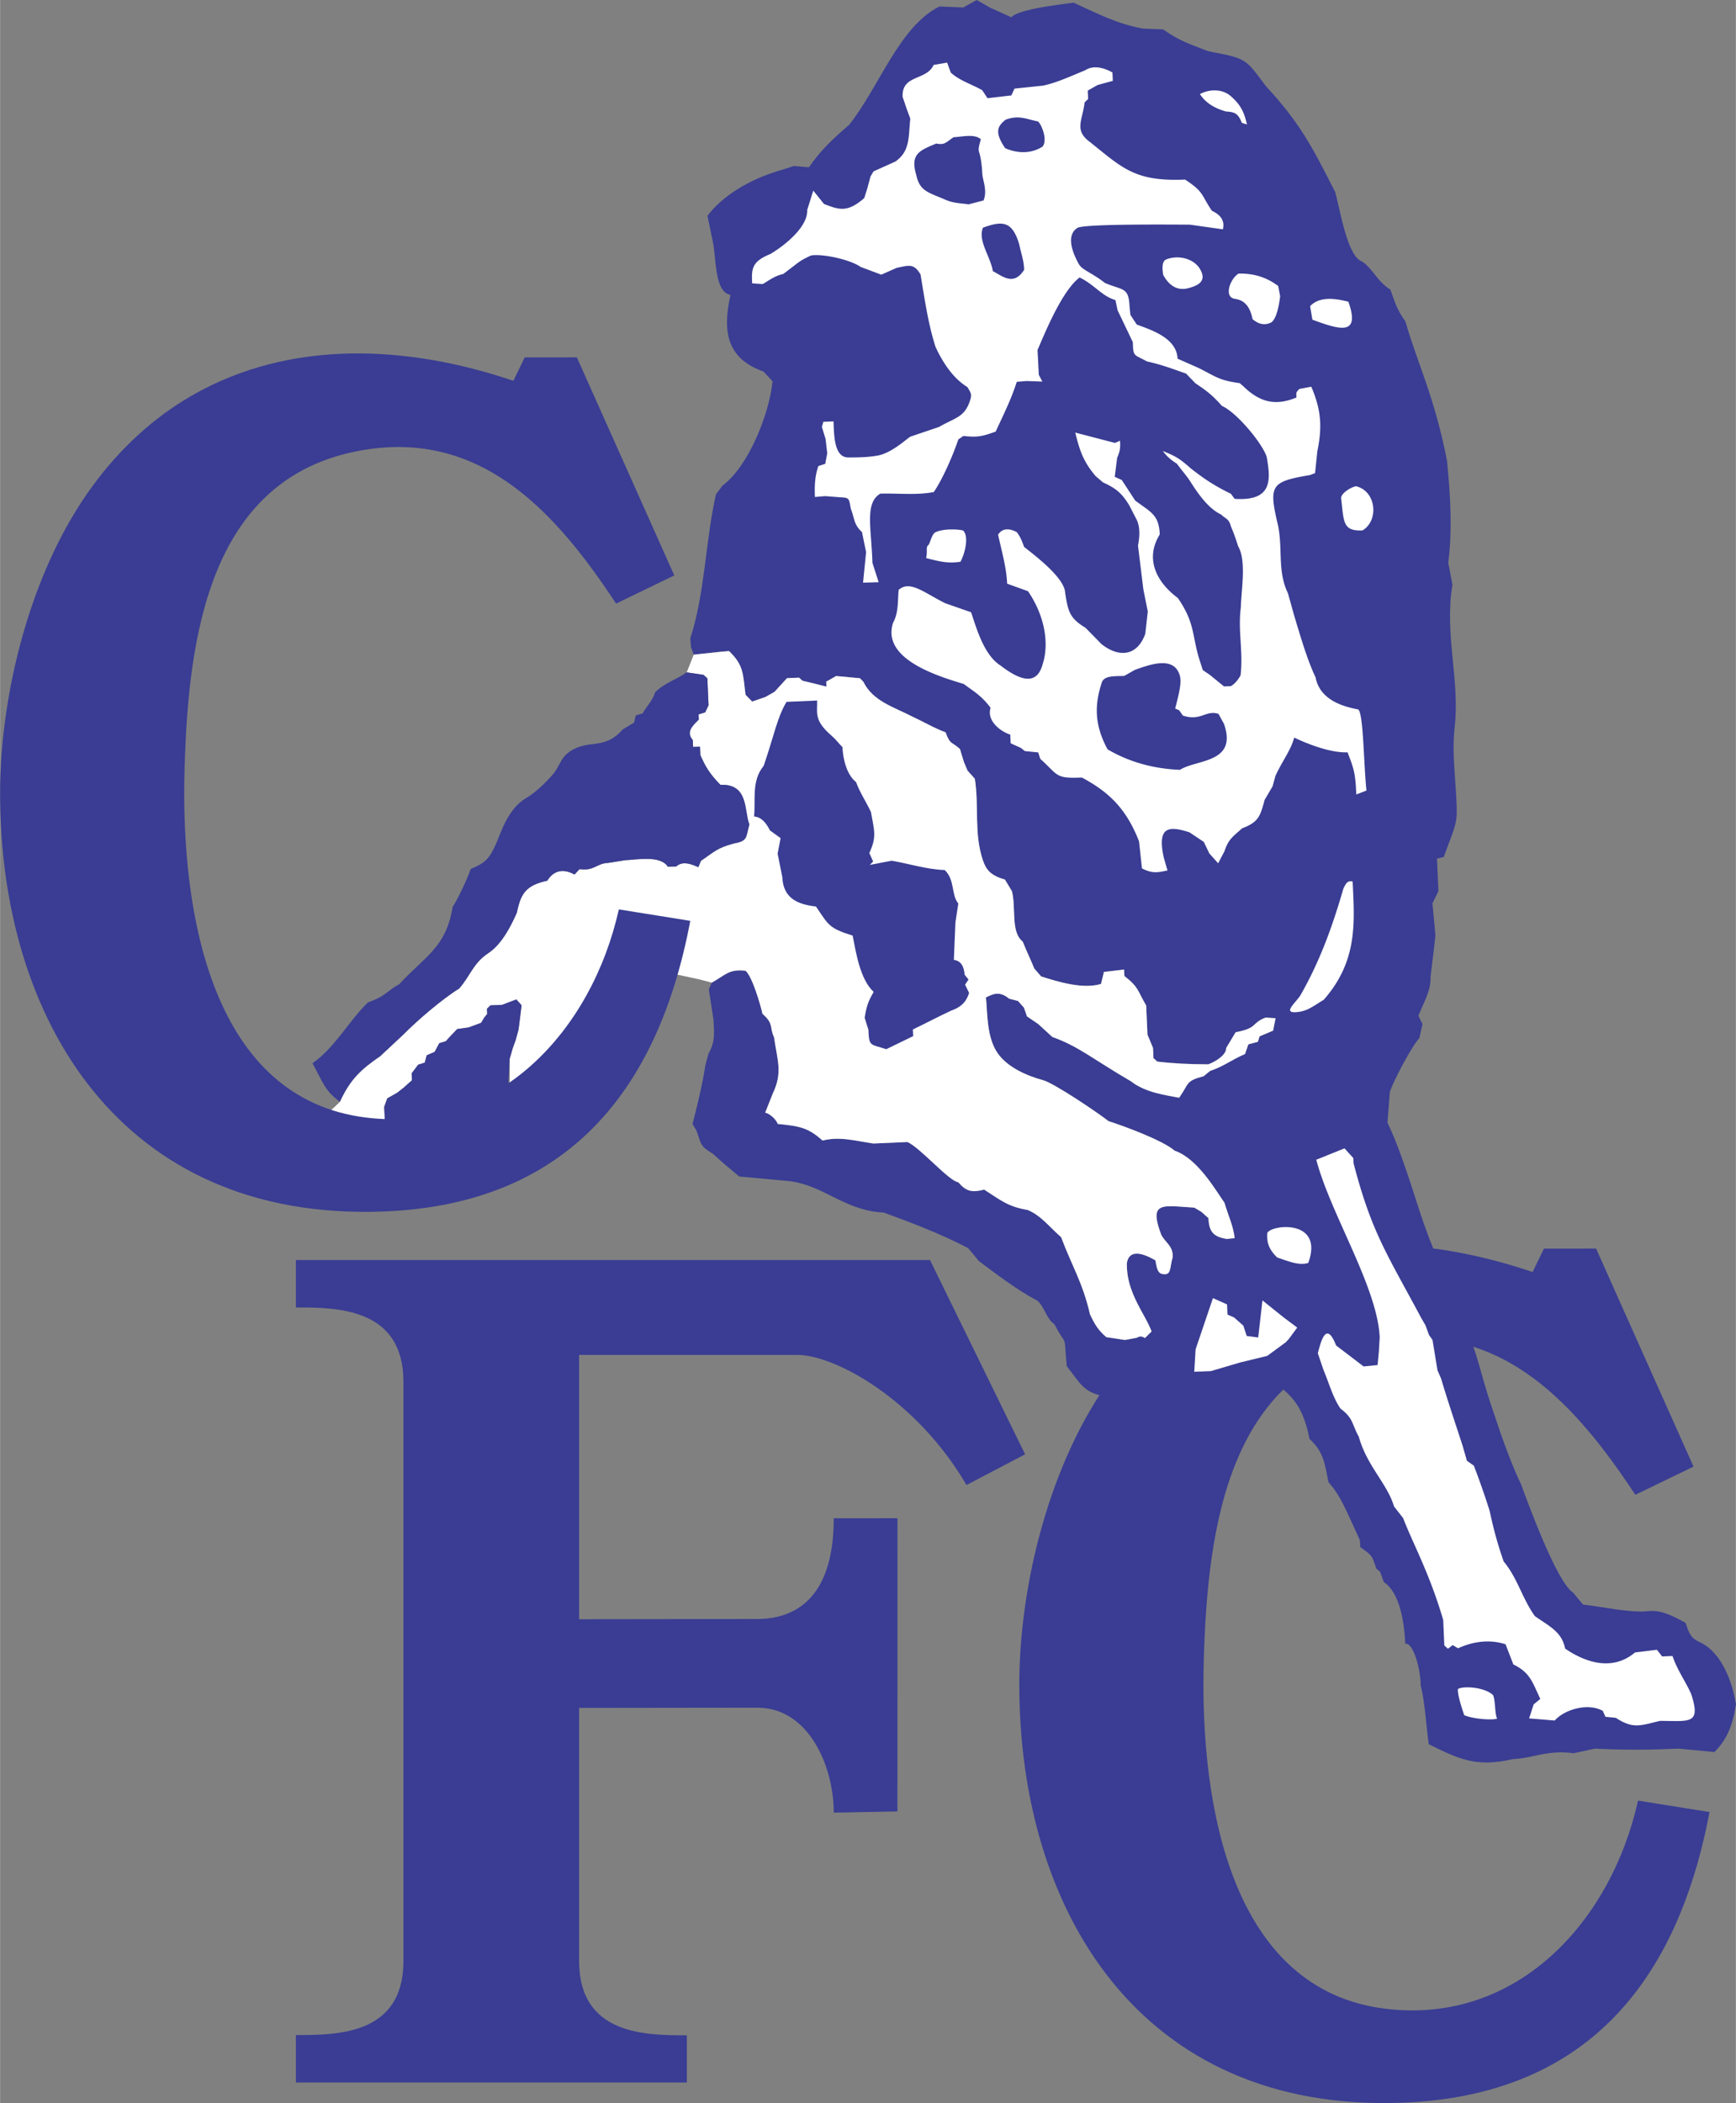
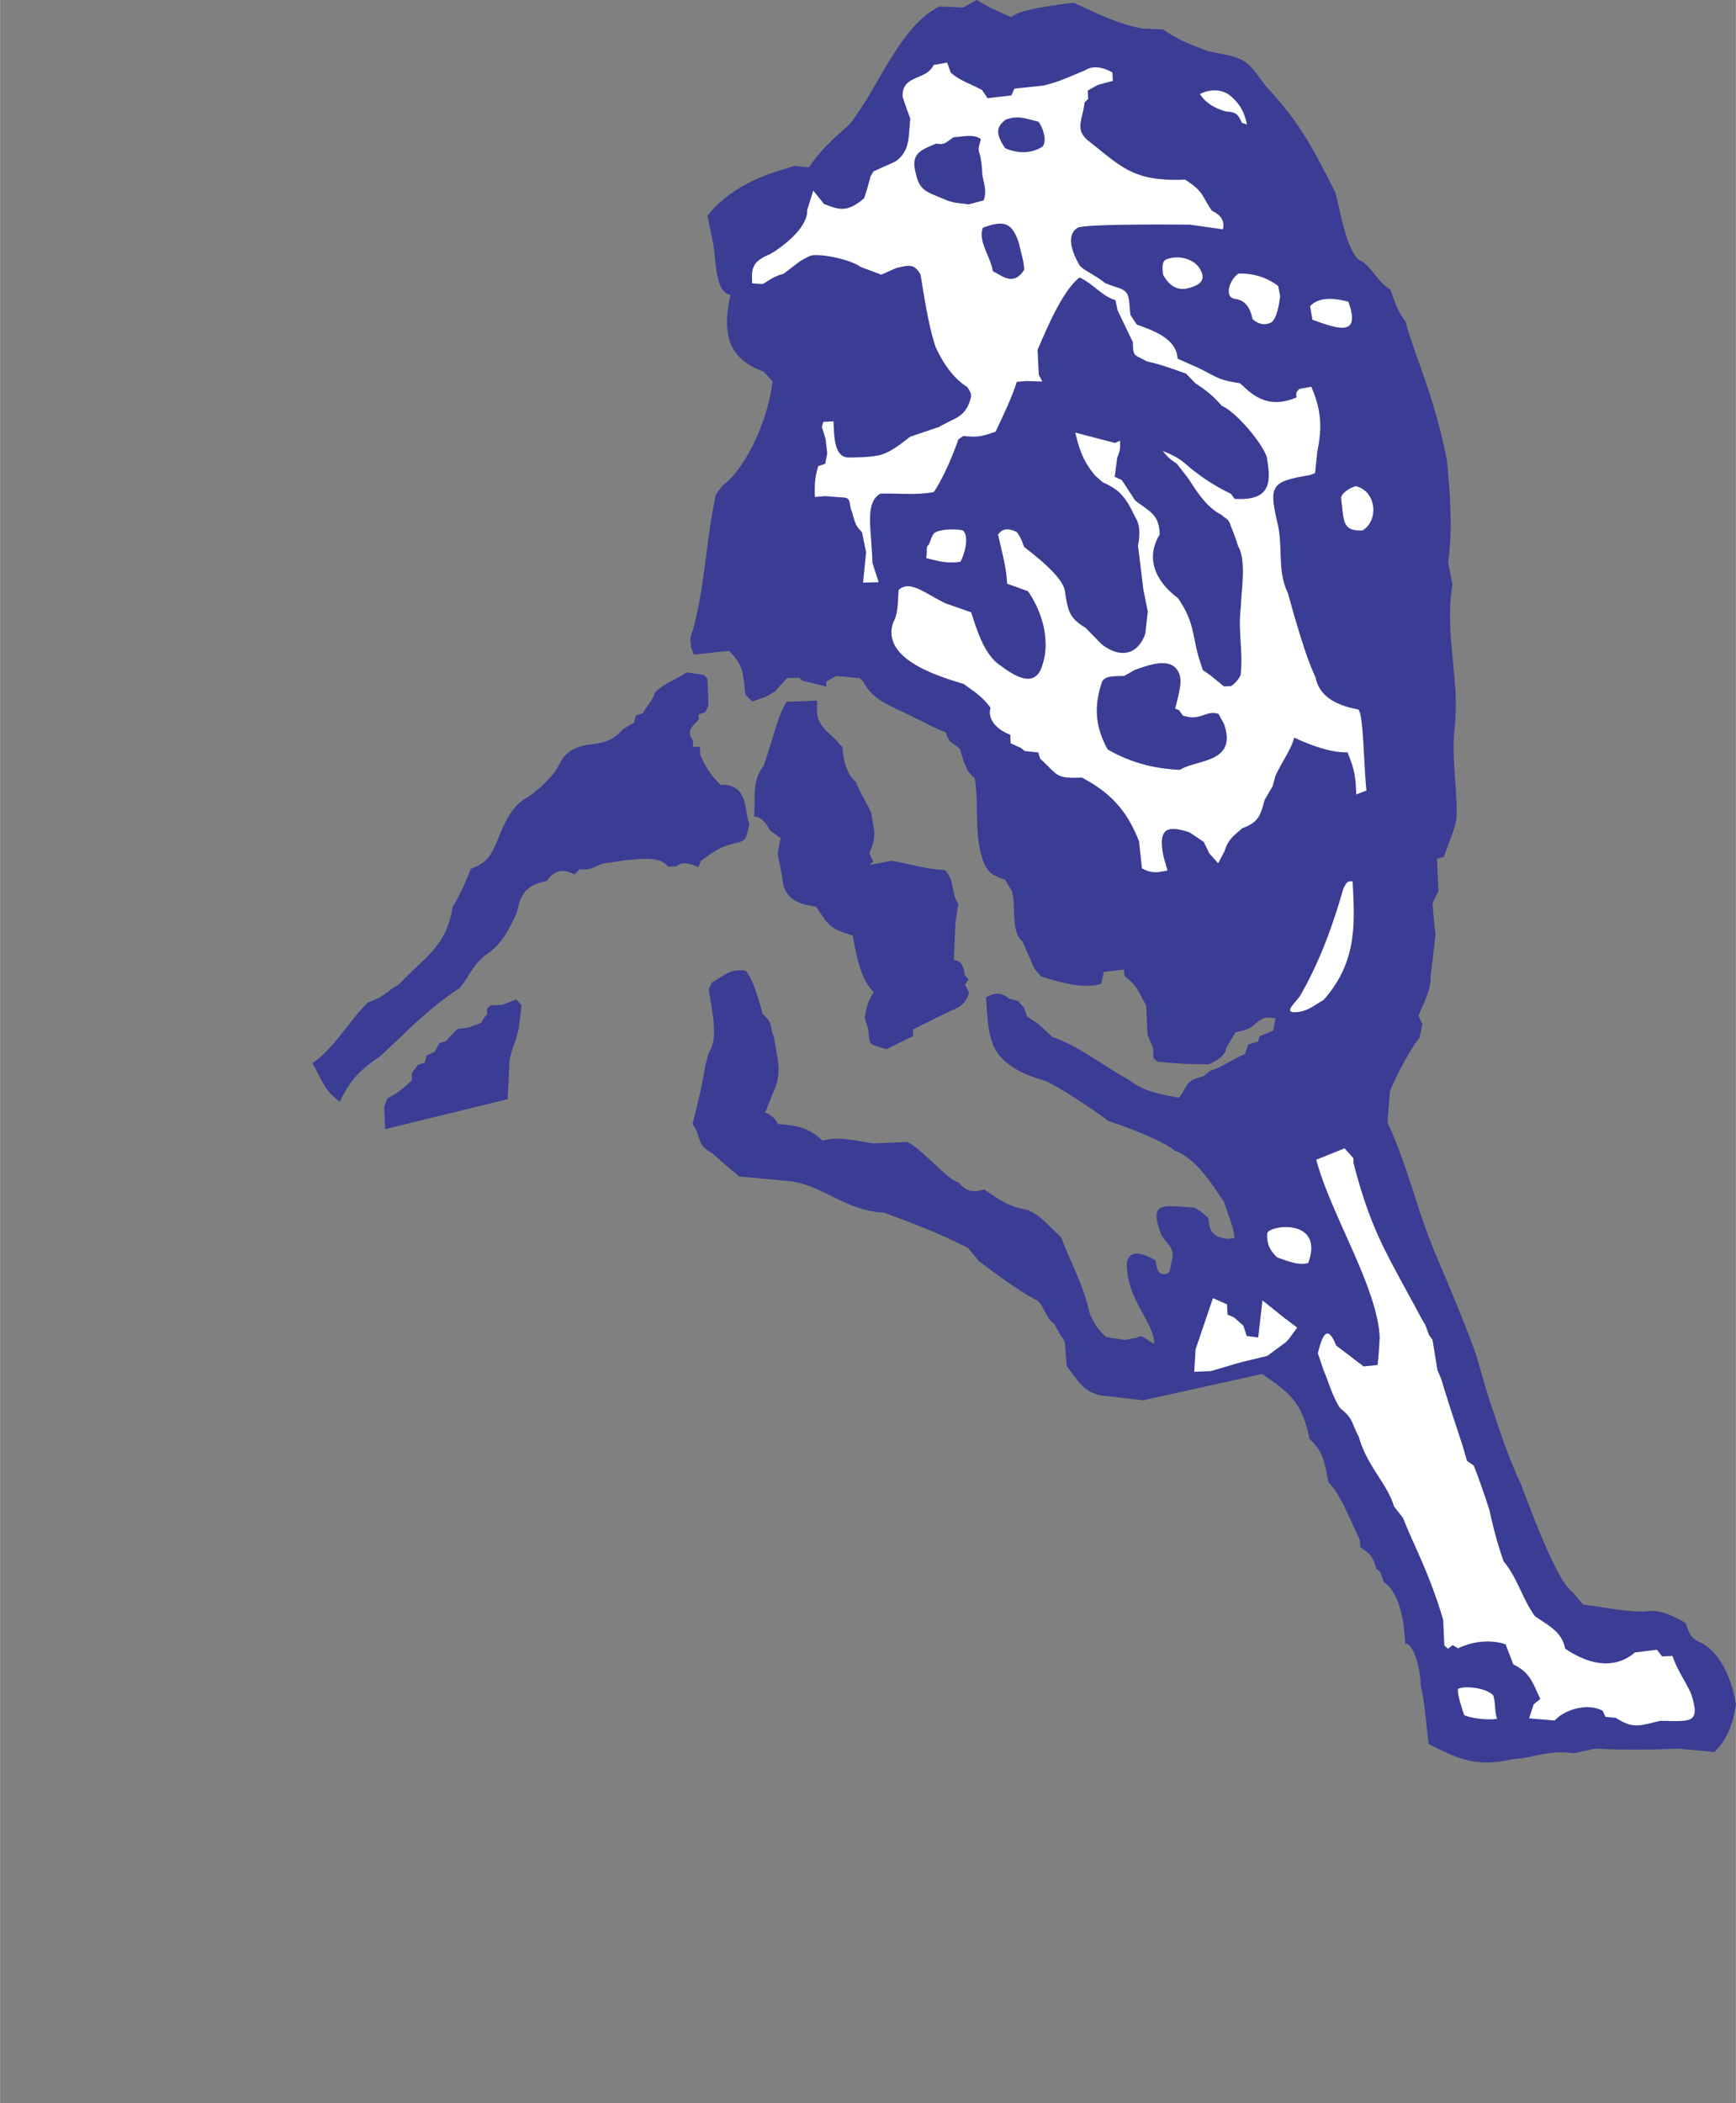
<svg xmlns="http://www.w3.org/2000/svg" width="2064" height="2500" viewBox="0 0 175.075 212.081">
  <rect x="0" y="0" width="175.075" height="212.081" fill="#808080" stroke="none" />
  <path d="M128.644 102.679l-.246 1.248-1.368.582-.172.548-.958.253-.337.982c-1.291.532-2.124 1.234-3.518 1.699l-.651.529c-1.865.506-1.432.701-2.474 2.176-1.242-.248-3.381-.494-4.862-1.66-3.88-2.26-5.303-3.543-7.923-4.465l-1.428-1.309-1.136-.771-.308-.886-.597-.669-.898-.229c-1.042-.901-1.811-.356-2.337-.131.167 1.433.034 4.004 1.201 5.652.993 1.4 2.907 2.245 4.496 2.677 1.087.244 5.706 3.381 6.668 4.15 1.443.452 5.49 1.938 6.661 2.975 2.312.793 4.1 3.92 5.041 5.266.322 1.169.918 2.38 1.013 3.559l-.781.081c-1.385-.222-1.797-.754-1.856-2.098l-.714-.638-.71-.422c-1.857-.105-3.147-.344-3.615.201-.32.374-.257 1.113.273 2.514.397.815 1.278 1.18 1.147 2.344-.287.981-.131 1.675-.813 1.656-.509-.014-.736-.188-.914-1.397-1.757-1.028-2.727-.86-2.885.313-.04 3.645 2.714 5.856 2.769 8.086-.795-.279-1.109-1.02-1.746-.599l-1.209.227-1.885-.288c-.836-.718-1.167-1.288-1.646-2.301-.74-3.228-1.857-4.944-2.908-7.775-1.109-.953-2.034-2.208-3.385-2.748-1.976-.336-2.675-.955-4.378-2.051-1.191.299-1.791.222-2.601-.735-.962-.121-3.853-3.508-5.141-4.064l-3.433.149c-1.841-.262-3.342-.738-5.129-.298-1.44-1.287-2.251-1.453-4.514-1.675-.163-.447-.768-1.022-1.269-1.142l.765-1.927c1.017-2.133.463-3.318.122-5.687-.464-.952.007-1.342-1.156-2.34-.267-1.117-1.025-3.711-1.705-4.349-1.68-.205-2.036.43-3.409 1.194l-.304.672.466 3.043c.076 1.357.192 2.256-.502 3.461l-.318 1.189c-.278 1.913-.932 4.524-1.289 5.89l.4.68c.499 1.38.328 1.533 1.647 2.323 1.096 1.004 1.722 1.51 2.669 2.299l4.983.458c3.534.397 5.571 2.978 9.603 3.183 2.291.837 5.653 2.087 8.5 3.581l1.08 1.303c1.63 1.237 3.898 2.928 5.655 3.867.839.298 1.096 1.967 1.964 2.504.748 1.428.872 1.397.972 1.646.166.415.104.969.274 2.589 1.155 1.44 1.597 2.521 3.367 2.937l4.33.497 12-2.651c2.644 1.818 4.036 2.732 4.787 6.551 1.438 1.317 1.526 2.457 1.911 4.357l.552.672c.943 1.318 1.538 2.888 2.235 4.343l.386.854.029.673c1.161.848 1.17.771 1.619 2.171l.385.332.371 1.029c1.686 1.103 2.081 4.281 2.166 6.218.813-.14 1.561 2.585 1.556 4.221.445 1.639.55 4.203.819 5.915 2.866 1.403 4.697 2.397 8.469 1.502 2.108-.092 3.461-.955 6.134-.594l2.179-.465c2.885.156 5.561.127 8.425.002l3.607.344.332-.363c1.107-1.208 1.607-2.85 1.835-4.463-.354-2.136-1.361-5.097-3.536-6.203-1.058-.44-1.183-.957-1.544-1.993-1.199-.665-2.465-1.334-3.756-1.188-1.819.208-4.831-.479-6.587-.66l-1.025-1.233c-1.639-1.014-4.627-9.281-5.245-10.939-.962-1.968-2.06-5.06-2.753-7.216-.84-2.332-1.545-5.27-1.967-6.392-2.577-6.856-3.871-9.184-5.018-12.504-.815-2.238-2.192-7.192-3.715-10.308l.235-3.102c.373-1.146 2.186-4.571 2.984-5.442l.309-1.407-.407-.831c.526-1.367 1.284-2.506 1.22-3.972l.258-2.058.237-2.057-.299-3.251.599-1.245-.143-3.259.689-.183c.757-2.162 1.297-3.139 1.301-4.417.008-2.823-.538-5.74-.206-8.669.542-4.785-1.062-9.411-.225-14.36l-.423-2.224c.437-3.423.205-6.847-.122-10.27-1.275-6.518-2.94-9.682-4.207-14.075-.812-1.088-1.057-1.944-1.511-3.2-1.346-.779-1.907-2.394-3.066-2.935-1.338-.814-2.013-5.171-2.5-6.901-2.315-4.544-3.498-6.9-6.997-10.688-2.132-2.856-1.924-2.749-5.813-3.513-1.777-.685-2.943-1.048-4.536-2.196l-2.05-.084c-2.636-.475-4.622-1.541-6.993-2.612-1.155.168-5.526.624-6.271 1.471l-2.11-.953L98.502 0l-1.36.756-2.39-.104c-4.043 1.979-6.111 8.169-9.11 11.926-1.719 1.498-2.871 2.555-4.058 4.292l-1.529-.129-1.103.358c-3.606 1.007-6.219 2.822-7.604 4.659l.439 2.155c.509 1.87.159 5.505 1.878 5.824-.823 3.721-.369 6.417 3.332 7.731l.914.983c-.336 3.375-2.478 8.636-5.048 10.517l-.659.878c-1.081 4.775-1.096 9.948-2.588 14.524l.071.882.273.765 2.653-.286.905-.081c1.517 1.448 1.399 2.343 1.666 4.41l.669.686 1.346-.464.915-.522.942-1.033.312-.34 1.216-.053.34.312.704.166 1.717.426-.022-.5.999-.566 2.404.222.342.355c.965 1.975 3.082 2.545 4.965 3.527 1.149.525 2.14 1.135 3.333 1.574.471 1.305.601.905 1.445 1.679l.407 1.332.364.855.732.817c.438 2.814-.107 5.489.81 8.214.325.964.773 1.536 2.224 1.95l.704 1.166c.444 1.701-.147 4.121 1.093 5.09.36.924.792 1.795 1.164 2.714l.688.797c1.728.553 4.231 1.312 6.041.759l.296-1.21 2.036-.242.028.652c1.47 1.144 1.321 1.49 2.198 2.974l.128 2.933.56 1.347.045 1.021.385.354c1.528.186 3.245.278 5.15.276.712-.258 1.831-.947 1.8-1.646l.954-1.587c2.294-.437 1.524-.907 3.026-1.481l1 .065z" fill="#3a3d93" />
-   <path d="M70.491 98.756l-4.838-1.042-14.242 13.896-.016-4.824.302-1.058.311-.863.282-1.035.31-2.452-.53-.592-1.434.547-1.173.051-.355.342.023.522-.31.383-.304.515-1.246.461-1.165.166-.646.669-.499.558-.667.203-.462.87-.806.352-.192.736-.666.204-.658.877.03.696-.817.732-.673.53-.999.565-.311.863.271 4.035-9.49-.911c1.789-1.136 3.397-2.263 4.748-3.638 1.063-2.321 2.174-3.3 4.074-4.605l2.322-2.17c1.382-1.409 3.967-3.627 5.636-4.646 1.111-1.26 1.402-2.551 2.929-3.563 1.416-.938 2.321-2.811 2.893-4.09.4-1.958.917-2.749 3.07-3.227.804-1.306 1.952-1.056 2.749-.619l.499-.544c1.479.212 1.703-.575 2.868-.626l1.73-.271c1.221-.053 3.569-.525 4.317.661l.847-.037c.644-.581 1.497-.242 2.224.077l.264-.641c1.384-.942 1.622-1.291 3.246-1.732 1.465-.284 1.258-.507 1.635-1.943-.542-1.342-.038-4.113-2.917-3.987-1.147-1.174-1.526-1.877-2.025-3.003l-.037-.847-.695.03-.031-.695c-.548-.651-.289-1.157.273-1.731l.333-.341-.023-.521.667-.203.339-.711-.119-2.716-.386-.354-1.696-.258.705-1.782 2.653-.286.905-.081c1.517 1.448 1.399 2.343 1.666 4.41l.669.686 1.346-.464.915-.522.942-1.033.312-.34 1.216-.053.34.312.704.166 1.717.426-.022-.5.999-.566 2.404.222.342.355c.965 1.975 3.082 2.545 4.965 3.527 1.149.525 2.14 1.135 3.333 1.574.471 1.305.601.905 1.445 1.679l.407 1.332.364.855.732.817c.438 2.814-.107 5.489.81 8.214.325.964.773 1.536 2.224 1.95l.704 1.166c.444 1.701-.147 4.121 1.093 5.09.36.924.792 1.795 1.164 2.714l.688.797c1.728.553 4.231 1.312 6.041.759l.296-1.21 2.036-.242.028.652c1.47 1.144 1.321 1.49 2.198 2.974l.128 2.933.56 1.347.045 1.021.385.354c1.528.186 3.245.278 5.15.276.712-.258 1.831-.947 1.8-1.646l.954-1.587c2.294-.437 1.524-.907 3.026-1.481l1 .069-.246 1.248-1.368.582-.172.548-.958.253-.337.982c-1.291.532-2.124 1.234-3.518 1.699l-.651.529c-1.865.506-1.432.701-2.474 2.176-1.242-.248-3.381-.494-4.862-1.66-3.88-2.26-5.303-3.543-7.923-4.465l-1.428-1.309-1.136-.771-.308-.886-.597-.669-.898-.229c-1.042-.901-1.811-.356-2.337-.131.167 1.433.034 4.004 1.201 5.652.993 1.4 2.907 2.245 4.496 2.677 1.087.244 5.706 3.381 6.668 4.15 1.443.452 5.49 1.938 6.661 2.975 2.312.793 4.1 3.92 5.041 5.266.322 1.169.918 2.38 1.013 3.559l-.781.081c-1.385-.222-1.797-.754-1.856-2.098l-.714-.638-.71-.422c-1.857-.105-3.147-.344-3.615.201-.32.374-.257 1.113.273 2.514.397.815 1.278 1.18 1.147 2.344-.287.981-.131 1.675-.813 1.656-.509-.014-.736-.188-.914-1.397-1.757-1.028-2.727-.86-2.885.313-.04 3.645 2.714 5.856 2.769 8.086-.795-.279-1.109-1.02-1.746-.599l-1.209.227-1.885-.288c-.836-.718-1.167-1.288-1.646-2.301-.74-3.228-1.857-4.944-2.908-7.775-1.109-.953-2.034-2.208-3.385-2.748-1.976-.336-2.675-.955-4.378-2.051-1.191.299-1.791.222-2.601-.735-.962-.121-3.853-3.508-5.141-4.064l-3.433.149c-1.841-.262-3.342-.738-5.129-.298-1.44-1.287-2.251-1.453-4.514-1.675-.163-.447-.768-1.022-1.269-1.142l.765-1.927c1.017-2.133.463-3.318.122-5.687-.464-.952.007-1.342-1.156-2.34-.267-1.117-1.025-3.711-1.705-4.349-1.68-.205-2.036.43-3.409 1.194l-1.294-.336z" fill="#fff" />
  <path d="M89.383 105.803c-1.664-.536-1.73-.249-1.806-1.967l-.378-1.203c.206-1.221.339-1.601.909-2.608-1.385-1.269-1.79-4.03-2.12-5.676-2.444-.765-2.416-1.064-3.698-2.93-1.737-.212-3.298-.743-3.395-2.965l-.473-2.374.301-1.559-1.079-.78c-.355-.735-.859-1.352-1.599-1.405.177-1.677-.286-3.583.967-5.099 1.059-3.065 1.354-4.875 2.309-6.458l3.085-.134c.03 1.297-.34 2.001 1.484 3.57.407.35.691.756 1.072 1.129.052 1.184.408 2.752 1.373 3.532.4 1.087 1.017 1.971 1.504 3.026.324 1.889.604 2.448-.168 4.122l.385.854-.333.342 2.202-.423c1.801.312 3.504.872 5.353.942 1.046 1.007.632 2.472 1.367 3.38l-.288 1.884-.161 3.795c.659.084 1.022.584 1.088 1.499l.392.483-.348.516.407.832c-.263.832-.723 1.41-1.837 1.799-1.299.607-2.548 1.271-3.836 1.888l.029.673-2.708 1.315zM51.187 110.846l-12.349 3.02-.098-2.238.311-.863.999-.565.673-.53.817-.732-.03-.696.658-.877.666-.204.192-.736.806-.352.462-.87.667-.203.498-.557.646-.669 1.165-.166 1.246-.461.304-.515.31-.383-.023-.522.355-.342 1.173-.051 1.434-.547.53.592-.31 2.452-.282 1.035-.311.863-.302 1.058-.207 4.059zM31.504 107.218c2.209-1.506 3.67-4.249 5.58-6.12 1.902-.689 1.813-1.096 3.185-1.858 2.559-2.792 4.707-3.663 5.37-7.769.562-.858 1.499-2.886 1.829-3.843 1.376-.566 1.833-.964 2.466-2.35.482-.957 1.152-3.647 3.121-4.797.845-.493 1.833-1.399 2.69-2.38.668-.764.749-1.615 1.644-2.269 1.958-1.376 3.499-.094 5.42-2.284l1.136-.679.174-.728.688-.204c.422-.748 1.021-1.297 1.257-2.124.939-.946 2.139-1.267 3.178-2.011l1.708.252.386.354.119 2.716-.339.711-.667.203.023.521-.333.341c-.562.574-.821 1.081-.273 1.731l.031.695.695-.03.037.847c.499 1.126.877 1.829 2.025 3.003 2.879-.125 2.375 2.646 2.917 3.987-.376 1.437-.17 1.659-1.635 1.943-1.625.441-1.862.79-3.246 1.732l-.264.641c-.727-.319-1.58-.658-2.224-.077l-.847.037c-.749-1.186-3.097-.714-4.317-.661l-1.73.271c-1.166.051-1.389.838-2.868.626l-.499.544c-.797-.437-1.945-.687-2.749.619-2.153.479-2.67 1.269-3.07 3.227-.572 1.279-1.477 3.152-2.893 4.09-1.527 1.012-1.818 2.303-2.929 3.563-1.669 1.019-4.254 3.237-5.636 4.646l-2.322 2.17c-1.9 1.305-3.011 2.285-4.074 4.605-1.523-1.157-1.575-1.704-2.764-3.891z" fill="#3a3d93" />
-   <path d="M0 79.875c.023-9.887 3.042-22.335 9.349-30.897 2.81-3.815 6.124-6.857 9.959-9.069 9.982-5.756 21.86-5.103 32.46-1.505l1.147-2.362 5.258-.003 9.826 21.988-5.869 2.843c-5.954-9.031-13.312-17.289-25.039-15.557-16.04 2.369-18.113 18.912-18.488 32.301-.419 14.958 2.942 33.203 18.322 35.086 13.211 1.618 22.735-8.699 25.482-20.993l7.205 1.155c-3.439 18.255-13.397 28.658-31.005 29.312C12.172 123.16-.056 102.767 0 79.875zm40.682 59.478v58.4c0 7.493-6.752 7.47-10.849 7.47v4.785h39.435v-4.762c-4.096 0-10.862 0-10.87-7.493v-25.519l18.039-.023c5.18.042 7.647 5.987 7.647 10.585l6.421-.125.007-29.568-6.428.005c0 7.42-3.31 10.159-7.75 10.159l-17.936.023v-26.655h22.009c3.81 0 12.025 4.497 17.066 13.119l5.91-3.095-9.591-19.59H29.833v4.781c4.096 0 10.849.009 10.849 7.503zm62.116 30.394c.023-9.887 3.042-22.335 9.349-30.897 2.81-3.814 6.124-6.857 9.96-9.069 9.982-5.756 21.86-5.103 32.46-1.505l1.147-2.362 5.259-.003 9.826 21.987-5.869 2.843c-5.954-9.032-13.312-17.288-25.04-15.557-16.04 2.368-18.113 18.911-18.488 32.301-.419 14.958 2.942 33.202 18.322 35.085 13.211 1.619 22.735-8.698 25.482-20.992l7.205 1.156c-3.44 18.254-13.398 28.657-31.005 29.312-26.435.984-38.663-19.408-38.608-42.299z" fill="#3a3d93" />
  <path d="M162.966 173.233l-1.05-.106-.27-.6c-1.439-.802-3.768-.207-4.851.976l-2.579-.214.461-1.414.672-.551c-.763-1.561-.968-2.635-2.72-3.474l-.786-2.034c-1.59-.519-3.278-.295-4.793.405l-.537-.325-.484.37-.363-.333-.112-2.564c-1.366-4.7-3.129-7.859-4.04-10.273l-.922-1.179c-.655-2.269-2.739-4.079-3.55-7.029-.738-1.328-.518-1.831-1.844-2.836-.747-1.043-1.203-2.693-1.715-3.887l-.575-1.695c.319-1.242.853-3.326 1.842-.788l2.776 2.115 1.409-.142.124-1.299.09-1.482c-.221-5.065-4.973-12.475-6.397-17.924l2.845-1.147.892.985.023.521c1.833 7.02 3.372 9.135 6.843 15.636l.399.68.371 1.006.348.486.504 3.069.363.834c.677 2.281 1.433 4.503 2.167 6.762l.438 1.527.696.492a77.568 77.568 0 0 1 1.591 4.545c.395 1.831.808 3.377 1.421 5.119 1.406 1.696 1.827 3.637 3.135 5.501 1.397 1.005 2.724 1.547 3.061 3.284 2.187 1.496 4.855 2.247 7.048.389l2.208-.271.53.674 1.043-.046c.515 1.496 1.282 2.478 1.887 3.836 1.009 3.099-.146 2.716-3.147 2.707-1.995.473-2.703.838-4.452-.306zm-11.973.08c-.253-.493-.165-1.881-.417-2.375-.852-.818-3.024-.937-3.534-.613-.087.525.465 2.159.633 2.642.95.4 2.824.515 3.318.346zm-30.549-34.978l.135-2.266 1.75-5.162 1.421.634.044 1.021.666.297.935.824.341 1.042 1.158.151.428-3.739 2.165 1.737 1.342 1.005-.825 1.121-.333.363-1.87 1.372-2.729.662-2.948.87-1.68.068zm7.362-13.982c-.078 1.083.278 1.743 1.002 2.458.974.313 2.162.86 3.135.547 1.621-4.464-3.766-3.879-4.137-3.005zm3.333-23.964c1.809-3.149 3.14-6.576 4.341-10.769.285-.589.441-.833.938-.729.189 4.091.545 7.991-2.911 11.927-1.17.718-1.704 1.18-2.802 1.254-1.34.09-.069-.918.434-1.683zM100.13 27.346c-.23-1.462-1.541-3.078-.997-4.386 1.975-.714 2.96-.688 3.667 1.712.161.849.487 1.671.481 2.548-1.067 1.656-2.166.627-3.151.126zm-2.449-6.739c-.513-.092-1.471-.09-2.278-.44-1.857-.806-2.643-.871-3.012-2.572-.616-2.112.417-2.438 2.032-3.121.865.183 1.008-.149 1.744-.636.857-.038 2.12-.373 2.752.207-.172.634-.288.971-.17 1.315.184.539.29 1.529.307 2.036.027.796.557 1.805.132 2.819l-1.507.392zm3.69-5.665c-1.174-1.716-.677-2.274.034-2.865 1.323-.498 2.057-.079 3.27.17.342.237 1.018 1.86.468 2.536-1.365.889-2.93.542-3.772.159zm10.334 60.63c-1.36-2.489-1.315-4.529-.588-6.74.24-.72 1.283-.628 2.268-.671l1.071-.609c1.41-.497 3.544-1.29 4.343.122.427.754.309 1.536-.282 3.778l.396.169.386.543c1.83.594 2.319-.598 3.592-.173l.551 1.007c.438 1.245.33 2.06-.075 2.625-.892 1.243-3.224 1.274-4.364 2.009-3.764-.144-6.207-1.427-7.298-2.06zm2.177-24.623l.776 1.506c.271.587.333 1.446.111 2.564l.541 4.417.446 2.223-.25 2.253c-.858 2.381-2.773 2.351-4.417 1.042l-1.617-1.649c-1.628-.975-1.759-1.683-2.048-3.524-.066-1.526-3.033-3.742-4.142-4.63-.223-.605-.353-.982-.74-1.492-.853-.442-1.481-.356-1.883.257.353 1.637.84 3.274.913 4.945l2.101.757c1.673 2.434 2.156 5.237 1.495 7.314-.487 1.848-1.75 2.116-4.259.186-1.777-1.1-2.547-4.2-2.978-5.377l-2.608-.91c-2.151-1.071-3.568-2.358-4.695-1.341-.1 1.101-.008 2.326-.553 3.29-1.24 3.697 4.591 5.429 7.127 6.197.858.658 1.784 1.149 2.698 2.403-.394 1.262.894 2.337 1.988 2.705l.038.869 1.044.477.383.31 1.355.137.203.645c1.854 1.663 1.467 2.004 4.197 1.885 2.831 1.515 4.504 3.219 5.767 6.431l.293 2.73c1.036.551 1.612.411 2.578.214l-.385-1.333c-.638-2.994.387-3.247 2.612-2.508l1.435.96.551 1.151.894 1.006.643-1.225c.392-1.203.835-1.458 1.772-2.298 1.644-.641 1.821-1.172 2.27-2.864l.81-1.385.281-1.035c.673-1.482 1.544-2.566 1.899-3.871 1.526.728 3.75 1.557 5.377 1.485.675 1.733.791 2.166.882 4.25l1.027-.393c-.293-2.73-.304-8.116-.879-8.19-1.596-.3-3.835-1-4.256-3.232-.849-1.764-1.579-4.308-2.167-6.262l-.619-2.215c-1.07-2.198-.51-4.385-.994-6.814-.979-4.113-.735-4.426 3.216-5.104l.514-.197.23-2.208c.509-2.463.384-4.168-.61-6.504l-1.209.227c-.35.382-.312.34-.289.862-2.012.828-3.606.58-5.361-1.138l-.361-.311c-2.092-.284-2.343-.627-4.137-1.524l-2.131-.944c-.087-1.995-2.4-2.824-4.112-3.435l-.644-.979-.09-.882c-.085-1.964-.716-1.571-2.489-2.345-1.314-1.038-2.286-1.286-2.627-1.904-1.17-2.121-.866-3.183-.14-3.643.662-.418 9.571-.336 11.342-.326l3.329.47c.202-.812-.166-1.435-1.104-1.867-1.115-1.646-.79-1.894-2.706-3.148-5.089.222-6.336-1.187-9.61-3.8-1.613-1.189-.733-2.165-.526-3.985l.355-.342-.037-.847.999-.566 1.528-.415-.038-.848c-.831-.463-1.899-.784-2.773-.206-1.404.559-2.746 1.216-4.222 1.534l-2.882.3-.318.688-2.404.279-.542-.812c-1.075-.607-2.272-.953-3.162-1.769l-.371-1.007-1.361.233c-.722 1.616-3.236.937-3.125 3.228l.4 1.18.371 1.007c-.194 1.882-.004 3.276-1.509 4.332l-2.199.988-.304.514-.318 1.19-.317.993c-1.744 1.522-2.585 1.148-4.054.591l-1.082-1.346-.287.906-.325 1.037c.076 1.734-2.307 3.617-3.724 4.451-1.901.767-1.896 1.526-1.827 2.954l1.055.073c.473-.244 1.153-.816 2.079-1.016 1.765-1.318 1.527-1.264 2.792-1.863 1.165-.2 3.954.404 5.014 1.152l2.08.78 1.561-.689c1.228-.247 1.726-.474 2.4.669.399 2.4.776 5.047 1.517 7.313.815 1.764 1.886 3.241 3.206 4.039.368.623.489.718.249 1.421-.562 1.654-1.486 1.663-3.103 2.601l-2.874.975c-.311.145-1.846 1.63-3.269 1.903-.979.188-2.005.2-2.999.202-1.449.002-1.442-2.176-1.506-3.638l-1.021.044-.152.508.373 1.223.169 1.45-.205 1.057-.694.224c-.356 1.064-.391 2.008-.342 3.118l1.034-.087 1.688.13c.812.027.714.258.898 1.136.397 1.065.3 1.601 1.124 2.355l.415 2.028-.305 3.077 1.572-.045-.626-1.951c-.106-3.522-.798-6.044.792-6.98 1.799-.054 3.633.178 5.396-.162.897-1.318 1.919-3.652 2.474-5.305l.507-.348c1.354.136 1.801.087 3.26-.442.773-1.685 1.556-3.216 2.128-5.019l.989-.082 1.59.057-.356-.681-.128-2.505c.789-1.826 2.474-5.972 4.242-7.313 1.486.709 2.239 1.884 3.612 2.276l.22 1.035 1.54 3.217c.029 1.516.122 1.211 1.428 1.943 1.399.292 2.596.755 3.939 1.223l.946.98c1.205.806 1.722 1.211 2.668 2.278 1.475.643 4.023 3.702 4.512 5.114.391 2.241.686 4.523-3.232 4.256l-.371-.507c-1.935-.938-2.993-1.741-4.052-2.565-1.101-.973-1.466-1.201-2.819-1.75.458.6.808.882 1.427 1.288.416.568.865 1.081 1.27 1.664.802 1.274 1.865 2.847 3.221 3.473.269.342.764.358.943 1.156.297.681.518 1.326.742 2.036.85 1.442.31 4.422.269 6.148-.311 2.396.258 4.44-.027 6.858-.285.514-.621.886-.976 1.087l-.695.03-1.422-1.157-.718-.491-.378-1.181c-.715-2.388-.418-3.587-2.138-6.088-2.062-1.524-3.388-3.873-1.825-6.408-.087-1.989-.86-2.215-2.473-3.413-.454-.693-.906-1.387-1.359-2.08a152.58 152.58 0 0 0-.71-.317l.244-1.904c.293-.739.329-.944.294-1.733l-.513.218-4.007-1.044c.434 1.75.801 2.927 2.064 4.395l.724.621c1.326.61 1.893 1.071 2.654 2.31zm12.445-18.761c-.259-1.237-.772-1.911-1.794-2.055-1.14-.171-.475-2.034.381-2.542 1.561-.041 2.879.404 3.996 1.252l.197 1.036c-.179 1.428-.468 2.301-.869 2.618-.637.338-1.274.234-1.911-.309zm-6.495-3.126c-1.384.359-2.134-.647-2.522-1.334-.164-1.045-.007-1.453.343-1.582 1.257-.462 2.745-.044 3.355.962.725 1.201-.084 1.671-1.176 1.954zm15.429 21.203c-.058-.485.914-1.112 1.495-1.233 2.07.499 2.324 3.482.652 4.458-2.012.088-1.87-.872-2.147-3.225zm-41.857 6.013c.163-.83-.073-1.069.237-1.331.141-.119.331-1.089.679-1.255.777-.419 2.449-.318 2.812-.189.634.62.148 2.402-.272 3.146-1.325.206-2.234-.061-3.456-.371zm31.848-43.883c-.373-.867-.598-1.099-1.595-1.149-1.848-.509-2.42-1.45-2.646-1.756.975-.514 2.245-.543 3.1.191 1.003.869 1.371 1.629 1.649 2.867a42.582 42.582 0 0 0-.508-.153zm7.108 19.843l-.233-1.361c.85-.899 2.234-.882 3.861-.447 1.252 3.509-.922 2.803-3.628 1.808z" fill="#fff" />
</svg>